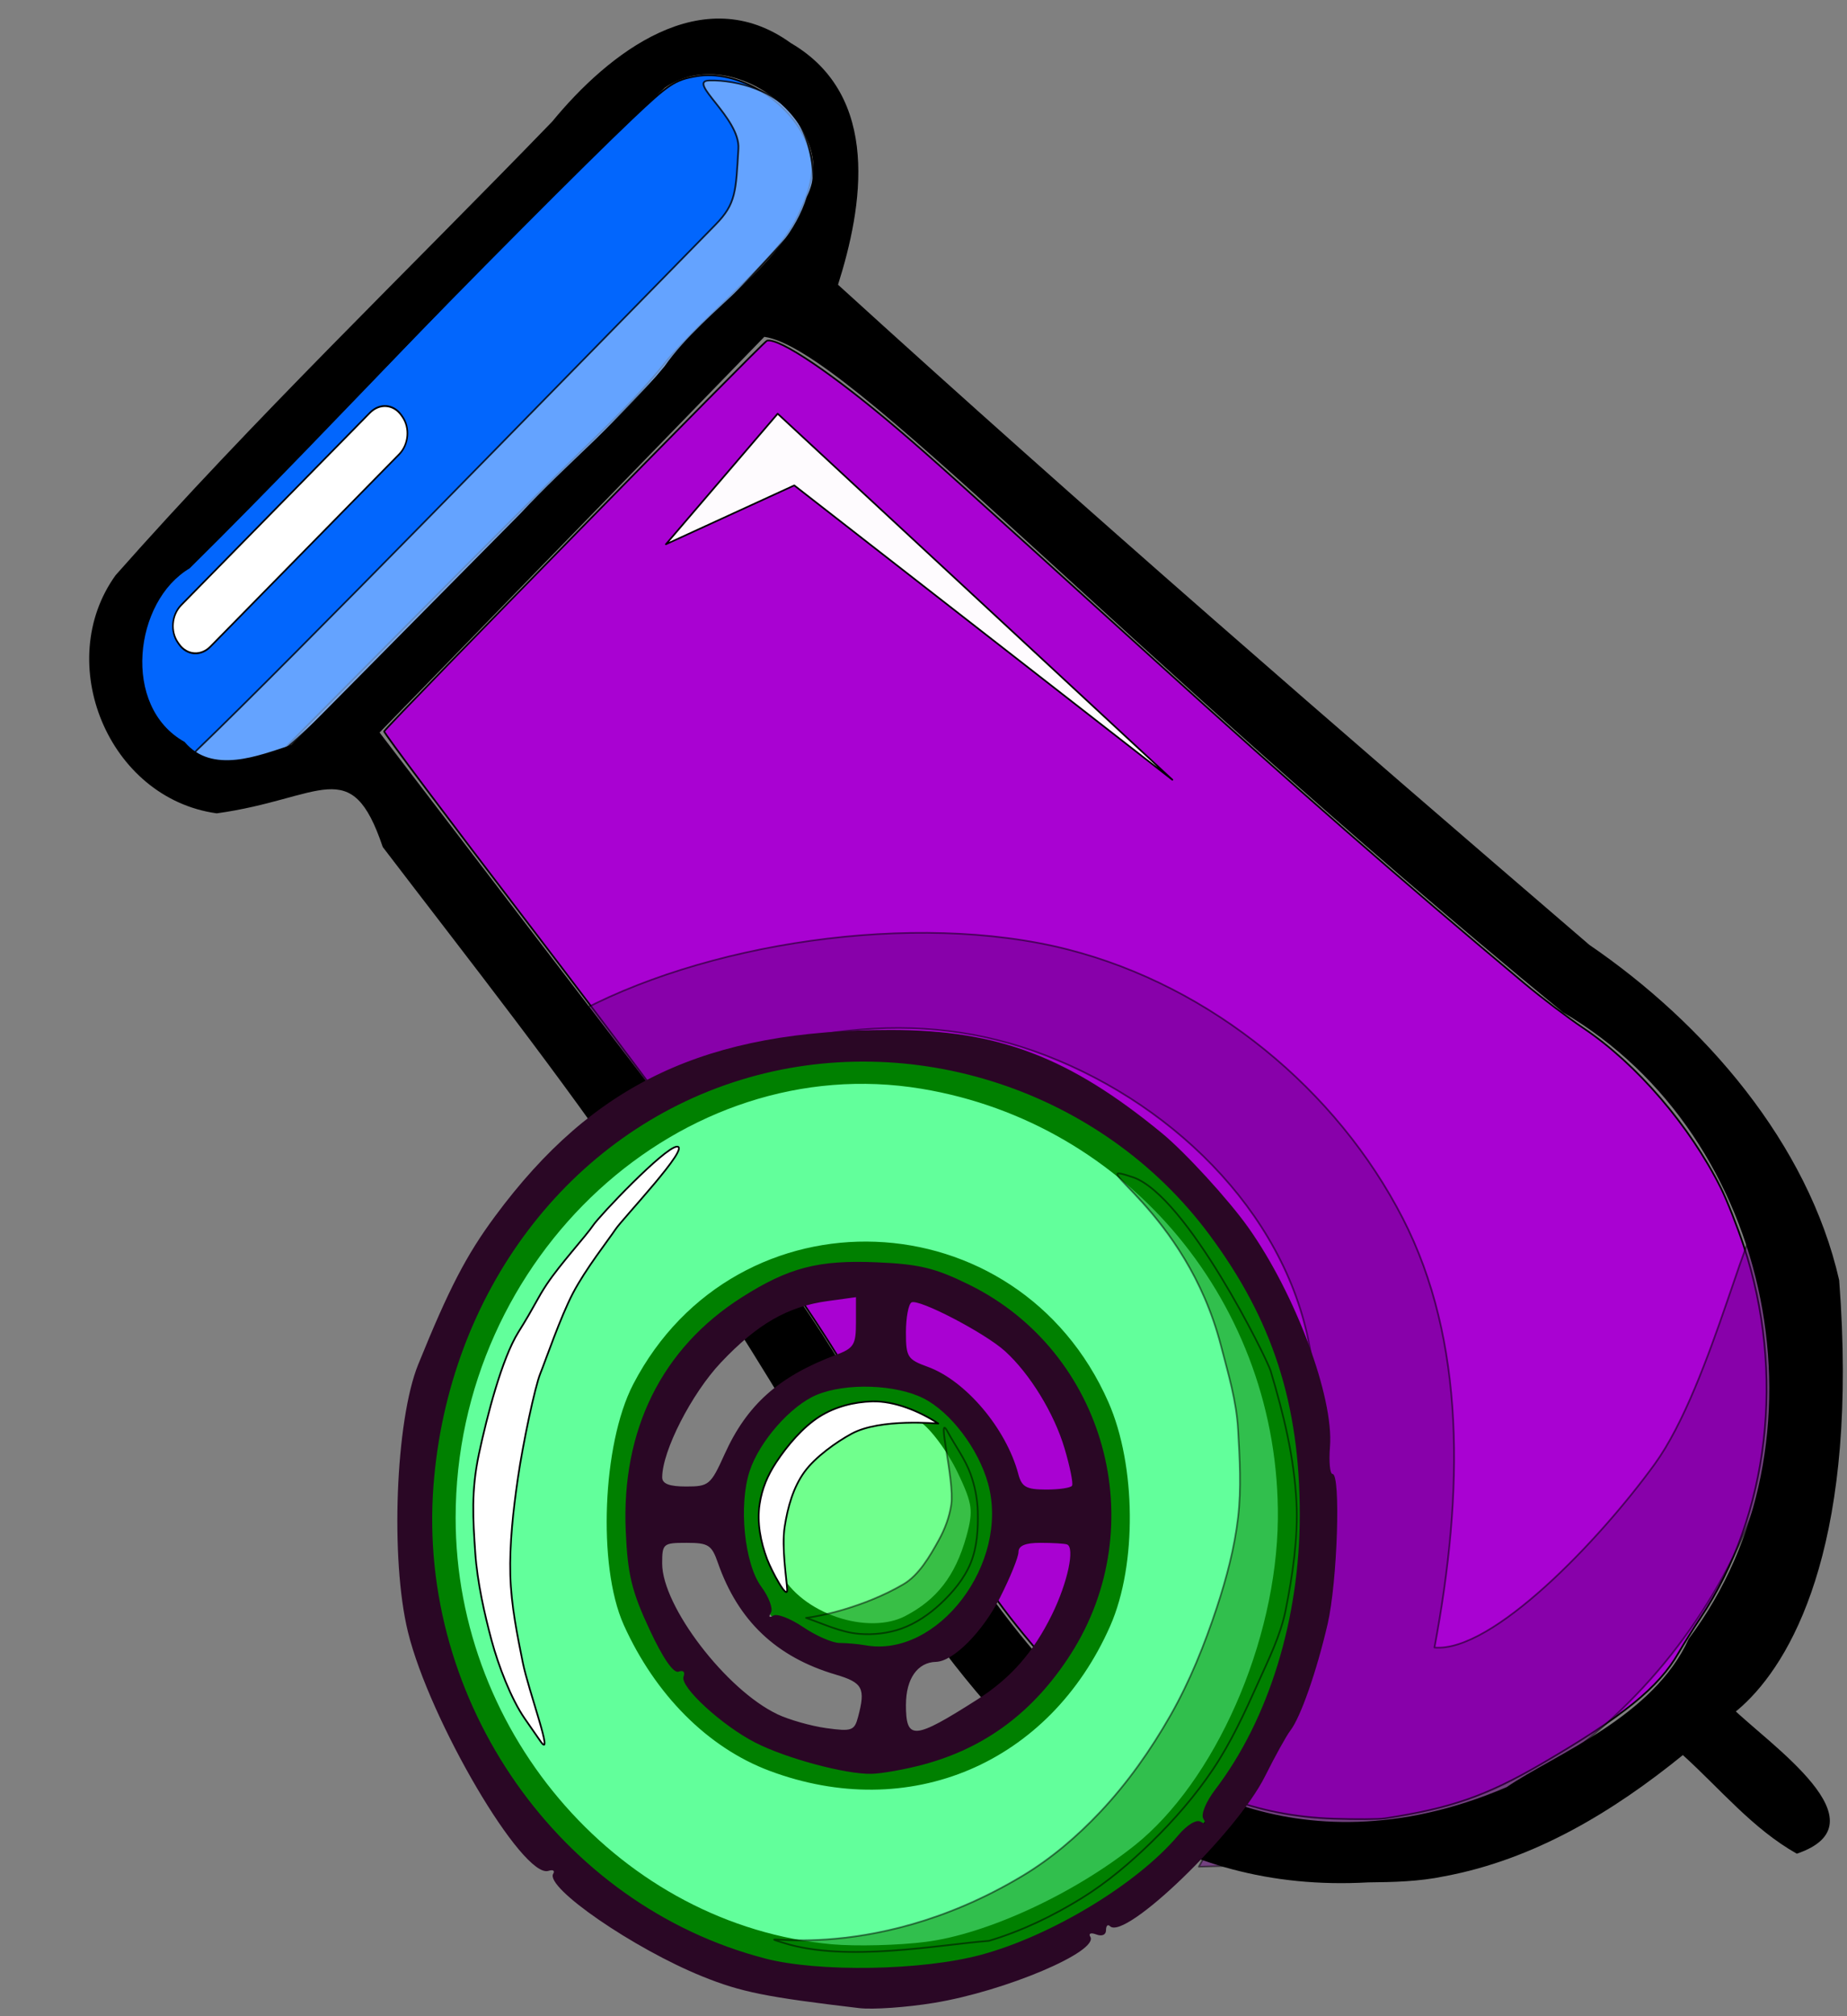
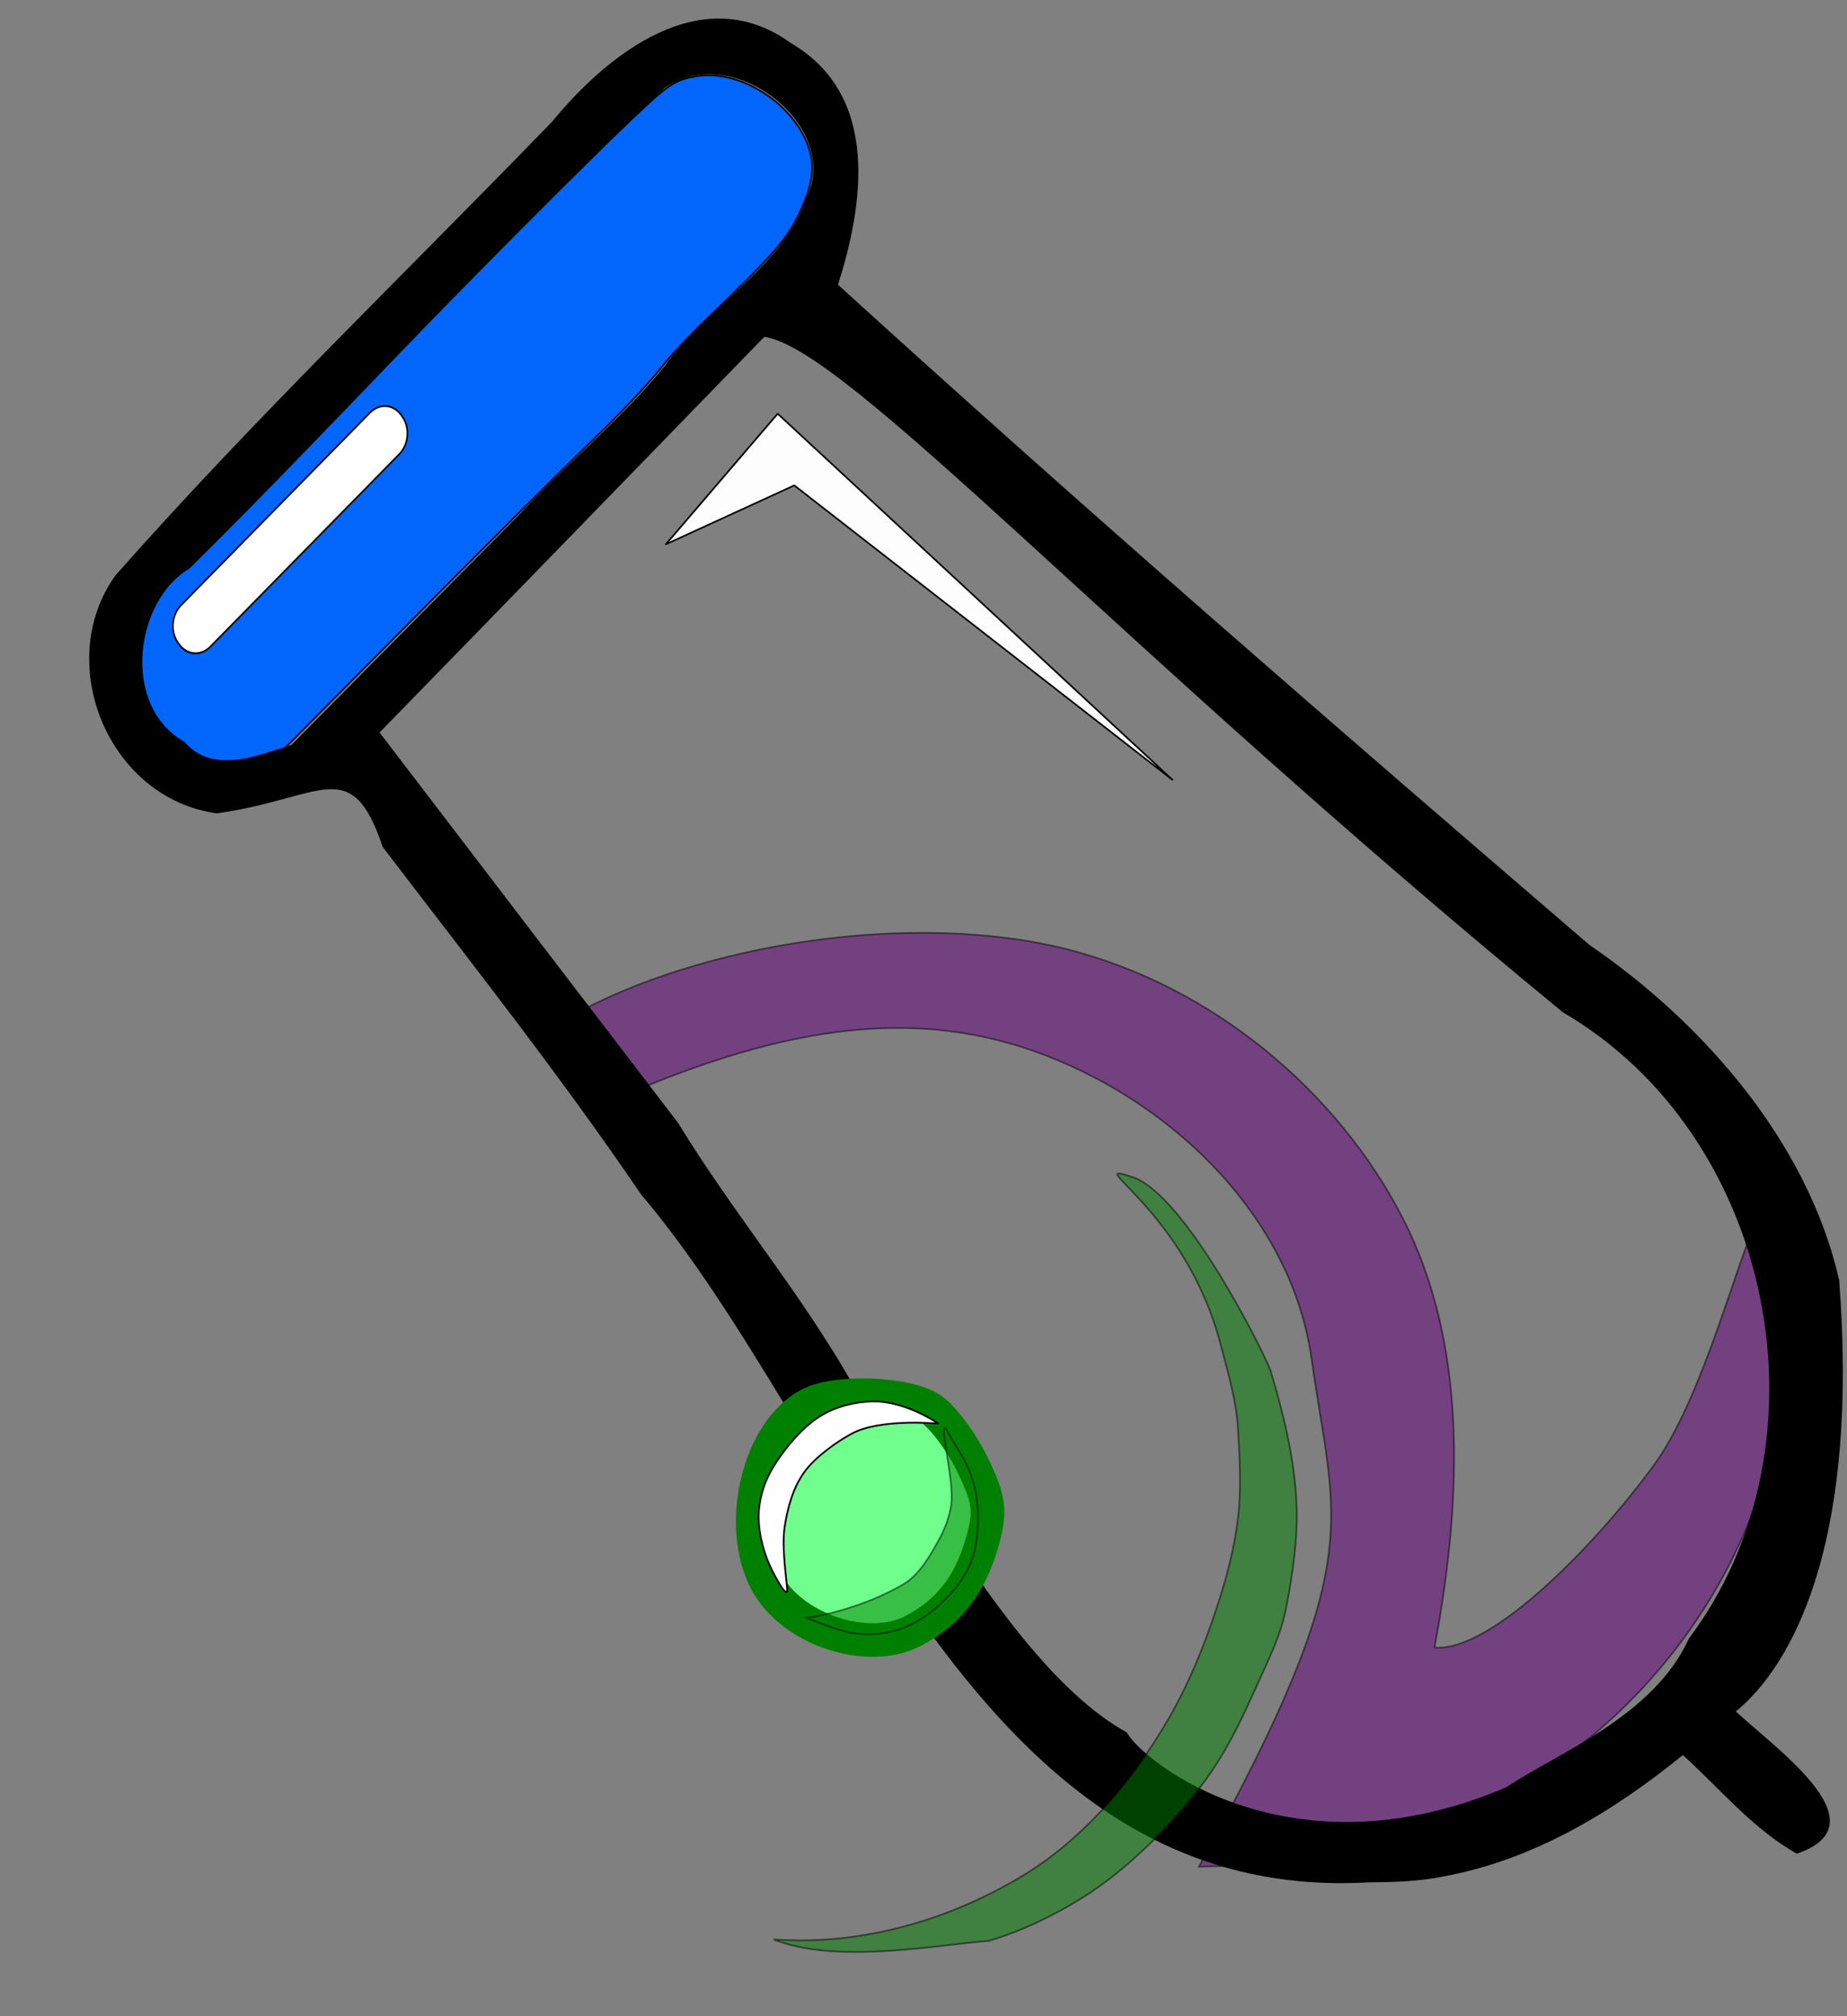
<svg xmlns="http://www.w3.org/2000/svg" width="110" height="120" viewBox="0 0 110 120" version="1.1" id="svgCannonWheel" xml:space="preserve">
  <rect x="0" y="0" width="110" height="120" fill="#808080" stroke="none" />
  <defs id="defs1" />
  <g id="LayerCannon" transform="matrix(-3.109,0,0,2.929,1921.039,-587.837)" style="display:inline;fill:#000000;stroke-width:0.331">
    <path style="display:inline;opacity:1;fill:#0066ff;fill-opacity:0.981;fill-rule:evenodd;stroke:#000000;stroke-width:0.033;stroke-linecap:square;stroke-linejoin:round;paint-order:stroke fill markers" d="m 613.283,216.152 c -0.084,-0.017 -0.308,-0.082 -0.5,-0.145 l -0.348,-0.114 -2.437,-2.606 c -1.34,-1.433 -2.767,-2.943 -3.17,-3.355 -0.85,-0.867 -1.324,-1.396 -1.679,-1.872 -0.139,-0.186 -0.505,-0.595 -0.813,-0.908 -1.221,-1.241 -1.511,-1.591 -1.74,-2.1 -0.306,-0.682 -0.334,-1.072 -0.113,-1.559 0.37,-0.812 1.323,-1.386 2.073,-1.248 0.415,0.076 0.527,0.155 1.236,0.868 0.913,0.919 3.163,3.318 4.84,5.16 1.73,1.9 3.576,3.873 3.846,4.11 0.388,0.341 0.603,0.702 0.73,1.223 0.202,0.835 -0.035,1.688 -0.585,2.107 -0.097,0.074 -0.232,0.186 -0.301,0.25 -0.216,0.201 -0.619,0.274 -1.041,0.188 z" id="pathLipColor" />
    <path id="pathLipTopShadow" style="display:inline;opacity:1;fill:#ffffff;fill-rule:evenodd;stroke:#000000;stroke-width:0.034;stroke-linecap:square;stroke-linejoin:round;paint-order:stroke fill markers" transform="matrix(0.679,0.734,-0.553,0.833,0,0)" d="m 642.739,-315.352 h 5.326 c 0.27,0 0.487,0.217 0.487,0.487 v 0.039 c 0,0.27 -0.217,0.487 -0.487,0.487 h -5.326 c -0.27,0 -0.487,-0.217 -0.487,-0.487 v -0.039 c 0,-0.27 0.217,-0.487 0.487,-0.487 z" />
-     <path style="display:inline;opacity:1;fill:#aa00d4;fill-opacity:0.981;fill-rule:evenodd;stroke:#000000;stroke-width:0.033;stroke-linecap:square;stroke-linejoin:round;paint-order:stroke fill markers" d="m 591.378,237.647 c -1.275,-0.207 -1.949,-0.455 -3.008,-1.108 -1.557,-0.96 -2.246,-1.551 -2.625,-2.251 -0.096,-0.177 -0.285,-0.498 -0.42,-0.712 -1.319,-2.096 -1.636,-4.984 -0.83,-7.569 0.124,-0.397 0.32,-0.924 0.436,-1.171 0.599,-1.271 1.615,-2.524 2.637,-3.251 0.294,-0.209 0.806,-0.621 1.136,-0.915 2.376,-2.111 4.385,-3.975 7.082,-6.569 3.853,-3.707 4.284,-4.118 4.919,-4.692 1.221,-1.105 2.261,-1.851 2.498,-1.791 0.068,0.017 7.206,7.743 7.334,7.939 0.015,0.022 -1.234,1.789 -2.775,3.927 -1.541,2.138 -3.078,4.323 -3.415,4.856 -0.337,0.533 -0.958,1.489 -1.38,2.124 -0.421,0.635 -0.957,1.498 -1.19,1.916 -0.699,1.253 -2.469,4.109 -3.097,4.997 -0.658,0.932 -1.465,1.831 -1.959,2.183 -0.181,0.129 -0.479,0.387 -0.663,0.572 -0.921,0.931 -2.234,1.469 -3.71,1.52 -0.423,0.015 -0.859,0.012 -0.969,-0.006 z" id="pathCannonColor" />
    <path style="display:inline;opacity:1;fill:#ffffff;fill-opacity:0.981;fill-rule:evenodd;stroke:#000000;stroke-width:0.033;stroke-linecap:square;stroke-linejoin:round;paint-order:stroke fill markers" d="m 595.439,216.54 7.56,-7.438 2.141,2.653 -2.459,-1.196 z" id="pathCannonTopShadow" />
    <path style="display:inline;opacity:0.5;fill:#660080;fill-opacity:0.981;fill-rule:evenodd;stroke:#000000;stroke-width:0.033;stroke-linecap:square;stroke-linejoin:round;stroke-opacity:1;paint-order:stroke fill markers" d="m 584.111,225.538 c -1.272,3.405 0.391,8.506 4.231,11.172 2.704,1.878 3.537,1.825 6.589,1.918 -3.275,-6.272 -2.6,-6.959 -2.16,-10.315 0.366,-2.791 2.539,-5.128 5.096,-6.172 2.448,-1 4.953,-0.602 8.028,0.792 0.565,-0.236 1.285,-1.882 1.078,-1.58 -2.513,-1.496 -6.599,-2.158 -9.53,-1.365 -2.772,0.75 -5.162,2.869 -6.418,5.463 -1.204,2.487 -1.169,5.547 -0.608,8.722 -1.106,0.103 -3.153,-2.17 -4.216,-3.724 -1.121,-1.638 -1.872,-5.495 -2.09,-4.91 z" id="pathCannonBottomShadow" />
-     <path style="display:inline;opacity:0.8;fill:#80b3ff;fill-opacity:0.981;fill-rule:evenodd;stroke:#000000;stroke-width:0.033;stroke-linecap:square;stroke-linejoin:round;stroke-opacity:1;paint-order:stroke fill markers" d="m 604.313,202.331 c -0.568,-0.014 -1.269,0.226 -1.625,0.708 -0.382,0.516 -0.542,1.701 -0.125,2.188 3.129,3.652 8.752,9.75 9.971,10.779 0.427,0.361 1.986,0.337 1.594,-0.064 -1.95,-1.994 -6.509,-6.972 -9.939,-10.682 -0.392,-0.424 -0.389,-0.67 -0.438,-1.544 -0.035,-0.622 0.996,-1.373 0.563,-1.384 z" id="pathLipBottomShadow" />
    <path style="display:inline;opacity:1;fill:#000000;stroke-width:0.331" d="m 590.233,238.823 c -1.727,-0.34 -3.239,-1.314 -4.574,-2.464 -0.712,0.683 -1.337,1.499 -2.183,2.004 -1.715,-0.62 0.523,-2.216 1.248,-2.971 2.739,0.889 -2.809,1.705 -2.059,-8.683 0.594,-2.776 2.575,-5.211 4.786,-6.814 4.844,-4.416 9.672,-8.854 14.392,-13.414 -0.47,-1.572 -0.835,-3.834 0.903,-4.91 1.699,-1.305 3.5,0.21 4.572,1.595 2.794,3.063 5.703,6.026 8.362,9.216 1.203,1.765 0.151,4.534 -1.936,4.841 -2.021,-0.297 -2.572,-1.231 -3.18,0.684 -1.677,2.331 -3.396,4.636 -4.946,7.056 -3.992,4.998 -6.373,14.433 -13.929,13.983 -0.487,-0.005 -0.978,-0.017 -1.456,-0.123 z m 6.076,-2.923 c 1.942,-1.138 3.632,-4.475 5.031,-6.64 0.984,-2.006 2.434,-3.776 3.568,-5.749 1.908,-2.641 3.812,-5.286 5.717,-7.931 -2.461,-2.676 -4.916,-5.36 -7.37,-8.04 -1.595,0.242 -6.616,6.16 -15.296,13.725 -4.077,2.525 -5.212,8.772 -2.414,12.728 0.678,1.592 2.557,2.342 3.491,3.018 4.139,1.879 6.965,-0.512 7.274,-1.11 z m 18.048,-20.127 c 1.22,-0.716 0.968,-2.865 -0.093,-3.528 -3.072,-3.218 -5.948,-6.646 -9.108,-9.77 -1.338,-0.957 -3.374,0.827 -2.714,2.219 0.404,1.384 1.921,2.237 2.724,3.444 0.837,1.089 1.842,1.946 2.76,2.991 l 4.388,4.704 c 0.634,0.223 1.519,0.597 2.044,-0.059 z" id="pathCannonBorder" />
  </g>
  <g id="LayerWheel" transform="matrix(-1.979,0,0,1.979,1239.858,-424.94)" style="display:inline;stroke-width:0.505">
    <path style="display:inline;fill:#70ff8d;fill-rule:evenodd;stroke:#008000;stroke-width:1.011;stroke-linecap:square;stroke-linejoin:round;paint-order:stroke fill markers" d="m 599.03,263.774 c -1.081,-0.561 -1.727,-1.398 -2.092,-2.708 -0.251,-0.902 -0.206,-1.241 0.307,-2.3 0.331,-0.683 0.893,-1.434 1.249,-1.667 0.747,-0.489 2.86,-0.563 3.673,-0.128 1.502,0.804 2.18,3.584 1.292,5.301 -0.748,1.446 -3.04,2.224 -4.429,1.503 z" id="pathInnerColor" />
-     <path style="display:inline;fill:#62ff9b;fill-rule:evenodd;stroke:#008000;stroke-width:1.011;stroke-linecap:square;stroke-linejoin:round;paint-order:stroke fill markers" d="m 598.574,273.626 c -1.926,-0.247 -4.616,-1.485 -6.523,-3.002 -2.553,-2.03 -4.469,-6.377 -4.505,-10.219 -0.062,-6.669 4.66,-12.36 11.148,-13.435 7.545,-1.25 14.607,5.229 14.607,13.403 0,6.829 -5.214,12.73 -11.777,13.328 -0.762,0.069 -2.09,0.036 -2.95,-0.075 z m 4.595,-6.117 c 1.722,-0.644 3.205,-2.132 4.102,-4.114 0.733,-1.622 0.593,-5.156 -0.272,-6.814 -2.907,-5.577 -10.828,-5.275 -13.383,0.511 -0.784,1.774 -0.808,4.631 -0.054,6.335 1.722,3.892 5.651,5.562 9.607,4.082 z" id="pathOuterColor" />
-     <path style="display:inline;fill:#2a0725;stroke-width:0.505" d="m 598.396,274.96 c -2.145,-0.352 -4.972,-1.55 -4.699,-1.991 0.06,-0.098 -0.022,-0.127 -0.182,-0.066 -0.17,0.065 -0.292,0.012 -0.292,-0.128 0,-0.132 -0.053,-0.187 -0.118,-0.122 -0.449,0.449 -3.812,-2.796 -4.665,-4.503 -0.303,-0.606 -0.648,-1.229 -0.768,-1.384 -0.306,-0.399 -0.785,-1.766 -1.118,-3.198 -0.294,-1.261 -0.401,-4.514 -0.148,-4.514 0.078,0 0.113,-0.368 0.077,-0.817 -0.119,-1.495 1.04,-4.601 2.464,-6.604 0.593,-0.834 1.9,-2.26 2.595,-2.83 2.79,-2.291 4.924,-3.103 8.155,-3.103 5.558,5.9e-4 8.948,1.596 11.915,5.607 0.864,1.167 1.387,2.177 2.311,4.456 0.682,1.682 0.842,5.863 0.308,8.041 -0.655,2.67 -3.46,7.436 -4.23,7.186 -0.135,-0.044 -0.198,-0.005 -0.142,0.087 0.254,0.412 -2.428,2.257 -4.493,3.09 -1.162,0.469 -1.913,0.62 -4.714,0.951 -0.414,0.049 -1.43,-0.022 -2.257,-0.158 z m 5.086,-1.335 c 6.172,-1.599 10.471,-7.719 9.981,-14.208 -0.439,-5.814 -4.074,-10.62 -9.236,-12.211 -5.139,-1.585 -10.888,0.309 -14.113,4.65 -1.906,2.564 -2.722,5.09 -2.722,8.423 0,3.127 0.931,6.15 2.544,8.266 0.283,0.372 0.438,0.75 0.358,0.878 -0.088,0.143 -0.059,0.176 0.08,0.09 0.128,-0.079 0.412,0.094 0.68,0.413 1.223,1.453 3.817,3.022 5.938,3.591 1.769,0.475 4.877,0.527 6.49,0.109 z m -4.769,-5.834 c -1.871,-0.504 -3.324,-1.593 -4.43,-3.322 -2.479,-3.876 -1.046,-9.085 3.054,-11.105 1.028,-0.506 1.501,-0.621 2.79,-0.676 1.751,-0.075 2.649,0.159 4.059,1.055 2.406,1.529 3.627,3.99 3.49,7.037 -0.058,1.299 -0.18,1.803 -0.71,2.94 -0.408,0.876 -0.727,1.338 -0.881,1.279 -0.141,-0.054 -0.202,0.009 -0.148,0.15 0.116,0.303 -1.161,1.475 -2.167,1.988 -0.925,0.472 -2.715,0.952 -3.487,0.935 -0.314,-0.007 -1.022,-0.133 -1.572,-0.281 z m 0.53,-1.802 c 0,-0.774 -0.348,-1.271 -0.901,-1.284 -0.522,-0.013 -1.401,-0.894 -1.93,-1.935 -0.305,-0.601 -0.555,-1.216 -0.555,-1.368 0,-0.191 -0.204,-0.277 -0.658,-0.277 -0.362,0 -0.722,0.021 -0.799,0.047 -0.251,0.084 -0.023,1.152 0.452,2.116 0.559,1.135 1.239,1.908 2.236,2.544 1.922,1.225 2.156,1.242 2.156,0.157 z m 3.872,0.289 c 1.54,-0.731 3.465,-3.247 3.465,-4.531 0,-0.598 -0.029,-0.622 -0.734,-0.622 -0.656,0 -0.756,0.064 -0.942,0.598 -0.609,1.746 -1.757,2.836 -3.543,3.364 -0.82,0.242 -0.908,0.409 -0.675,1.28 0.109,0.407 0.19,0.435 0.953,0.331 0.459,-0.063 1.124,-0.252 1.477,-0.419 z m -1.876,-2.141 c 0.218,-10e-4 0.711,-0.216 1.095,-0.476 0.384,-0.26 0.789,-0.417 0.902,-0.347 0.121,0.074 0.15,0.039 0.072,-0.087 -0.072,-0.117 0.057,-0.469 0.288,-0.781 0.51,-0.69 0.689,-2.458 0.351,-3.481 -0.295,-0.893 -1.238,-1.965 -2.014,-2.289 -0.883,-0.369 -2.39,-0.319 -3.226,0.108 -0.812,0.414 -1.647,1.519 -1.934,2.558 -0.661,2.394 1.51,5.254 3.693,4.864 0.207,-0.037 0.555,-0.068 0.773,-0.07 z m -5.376,-5.085 c 0.366,-1.368 1.586,-2.809 2.728,-3.222 0.605,-0.219 0.653,-0.294 0.653,-1.034 0,-0.439 -0.075,-0.844 -0.166,-0.9 -0.206,-0.127 -2.213,0.917 -2.816,1.465 -0.75,0.681 -1.478,1.87 -1.791,2.923 -0.164,0.553 -0.266,1.059 -0.226,1.123 0.04,0.065 0.393,0.117 0.783,0.116 0.598,-0.002 0.73,-0.077 0.836,-0.471 z m 10.716,0.104 c 0,-0.792 -0.885,-2.521 -1.768,-3.455 -1.096,-1.159 -2.007,-1.683 -3.216,-1.848 l -0.847,-0.116 v 0.755 c 0,0.679 0.061,0.778 0.611,0.985 1.718,0.646 2.672,1.498 3.344,2.986 0.416,0.921 0.473,0.968 1.157,0.968 0.505,0 0.719,-0.082 0.719,-0.275 z" id="pathWheelBorder" />
-     <path style="display:inline;fill:#ffffff;fill-rule:evenodd;stroke:#000000;stroke-width:0.051;stroke-linecap:square;stroke-linejoin:round;paint-order:stroke fill markers" d="m 606.139,249.21 c 0.374,0.026 2.324,2.074 2.524,2.374 0.2,0.3 0.988,1.162 1.388,1.762 0.303,0.455 0.35,0.635 0.854,1.44 0.503,0.805 0.945,2.53 1.187,3.655 0.241,1.124 0.18,1.986 0.113,2.976 -0.06,0.892 -0.282,1.862 -0.49,2.637 -0.208,0.775 -0.593,1.77 -0.998,2.355 l -0.471,0.678 c -0.433,0.623 0.364,-1.538 0.527,-2.355 0.163,-0.816 0.351,-1.704 0.377,-2.637 0.025,-0.933 -0.086,-1.941 -0.226,-2.901 -0.155,-1.068 -0.515,-2.763 -0.678,-3.165 -0.163,-0.402 -0.601,-1.685 -0.98,-2.411 -0.379,-0.726 -1.068,-1.601 -1.281,-1.921 -0.213,-0.32 -2.298,-2.518 -1.846,-2.487 z" id="pathOuterTopShadow" />
    <path style="display:inline;opacity:0.5;fill:#008000;fill-rule:evenodd;stroke:#000000;stroke-width:0.051;stroke-linecap:square;stroke-linejoin:round;paint-order:stroke fill markers" d="m 592.416,250.128 c -1.629,0.555 -4.041,5.47 -4.147,5.824 -0.392,1.312 -0.709,2.595 -0.778,3.963 -0.053,1.042 0.12,2.211 0.326,3.234 0.154,0.764 0.51,1.474 0.829,2.185 0.4,0.892 0.812,1.788 1.356,2.6 0.531,0.792 1.164,1.519 1.846,2.185 0.646,0.63 1.343,1.221 2.11,1.695 0.87,0.538 1.808,0.988 2.788,1.281 1.505,0.116 4.283,0.651 6.166,0.066 1.422,-0.442 -2.435,0.829 -7.183,-2.025 -0.864,-0.519 -1.645,-1.188 -2.336,-1.921 -0.82,-0.87 -1.518,-1.862 -2.11,-2.901 -0.582,-1.022 -1.025,-2.124 -1.394,-3.24 -0.291,-0.882 -0.533,-1.79 -0.64,-2.713 -0.102,-0.873 -0.05,-1.76 0,-2.637 0.05,-0.883 0.293,-1.674 0.515,-2.531 1.064,-4.121 4.317,-5.631 2.653,-5.064 z" id="pathOuterBottomShadow" />
    <path style="display:inline;opacity:1;fill:#ffffff;fill-rule:evenodd;stroke:#000000;stroke-width:0.051;stroke-linecap:square;stroke-linejoin:round;paint-order:stroke fill markers" d="m 598.271,257.537 c 0.56,-0.368 1.316,-0.682 1.986,-0.665 0.548,0.014 1.118,0.16 1.582,0.452 0.512,0.322 0.979,0.878 1.312,1.383 0.26,0.394 0.425,0.788 0.496,1.254 0.085,0.551 -0.029,1.136 -0.226,1.658 -0.128,0.339 -0.621,1.266 -0.603,0.904 0.015,-0.301 0.172,-1.263 0.075,-1.884 -0.09,-0.581 -0.255,-1.184 -0.603,-1.658 -0.318,-0.433 -0.941,-0.884 -1.414,-1.139 -0.871,-0.47 -2.587,-0.301 -2.606,-0.305 z" id="pathInnerTopShadow" />
    <path style="display:inline;opacity:0.5;fill:#008000;fill-rule:evenodd;stroke:#000000;stroke-width:0.051;stroke-linecap:square;stroke-linejoin:round;paint-order:stroke fill markers" d="m 597.988,257.787 c -0.231,0.426 -0.53,0.822 -0.693,1.279 -0.127,0.358 -0.203,0.739 -0.213,1.119 -0.013,0.52 0.017,1.064 0.213,1.545 0.192,0.47 0.534,0.879 0.906,1.226 0.339,0.316 0.736,0.589 1.172,0.746 0.404,0.145 0.851,0.196 1.279,0.16 0.554,-0.046 1.072,-0.299 1.598,-0.48 -0.368,-0.037 -1.736,-0.312 -2.931,-1.012 -0.465,-0.273 -0.791,-0.834 -1.066,-1.332 -0.182,-0.33 -0.319,-0.693 -0.373,-1.066 -0.105,-0.722 0.462,-2.841 0.107,-2.185 z" id="pathInnerBottomShadow" />
  </g>
</svg>